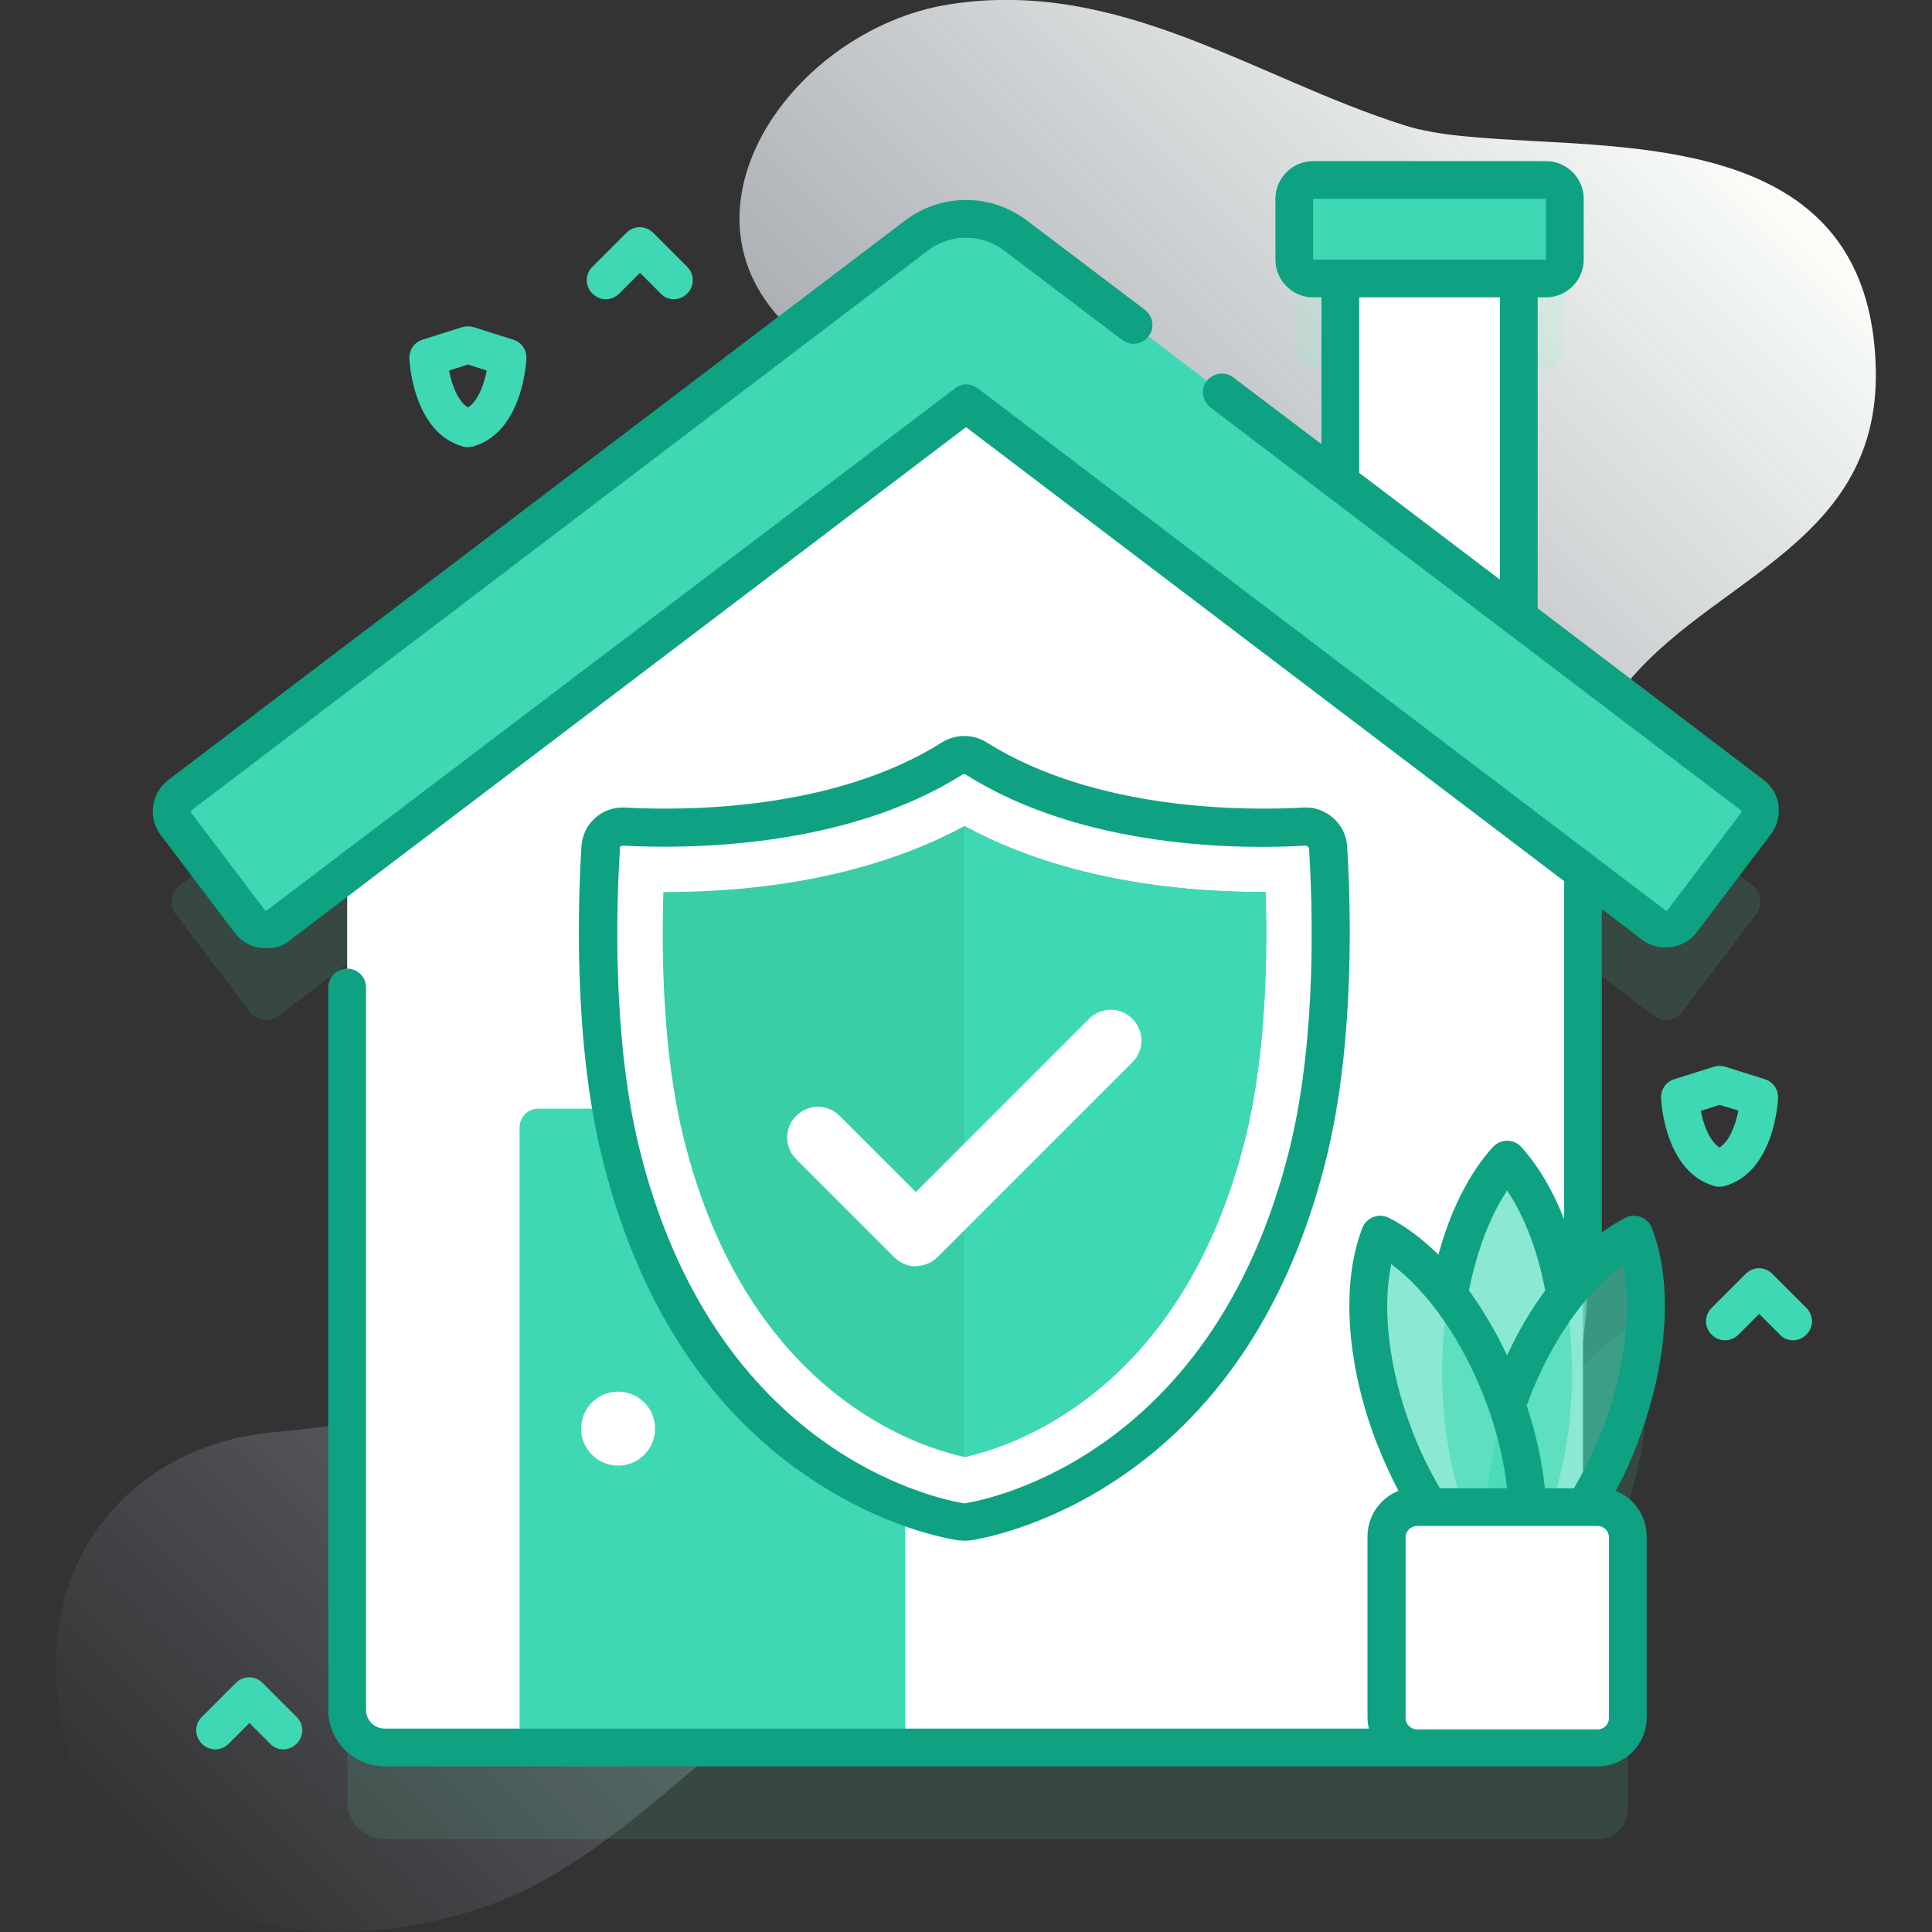
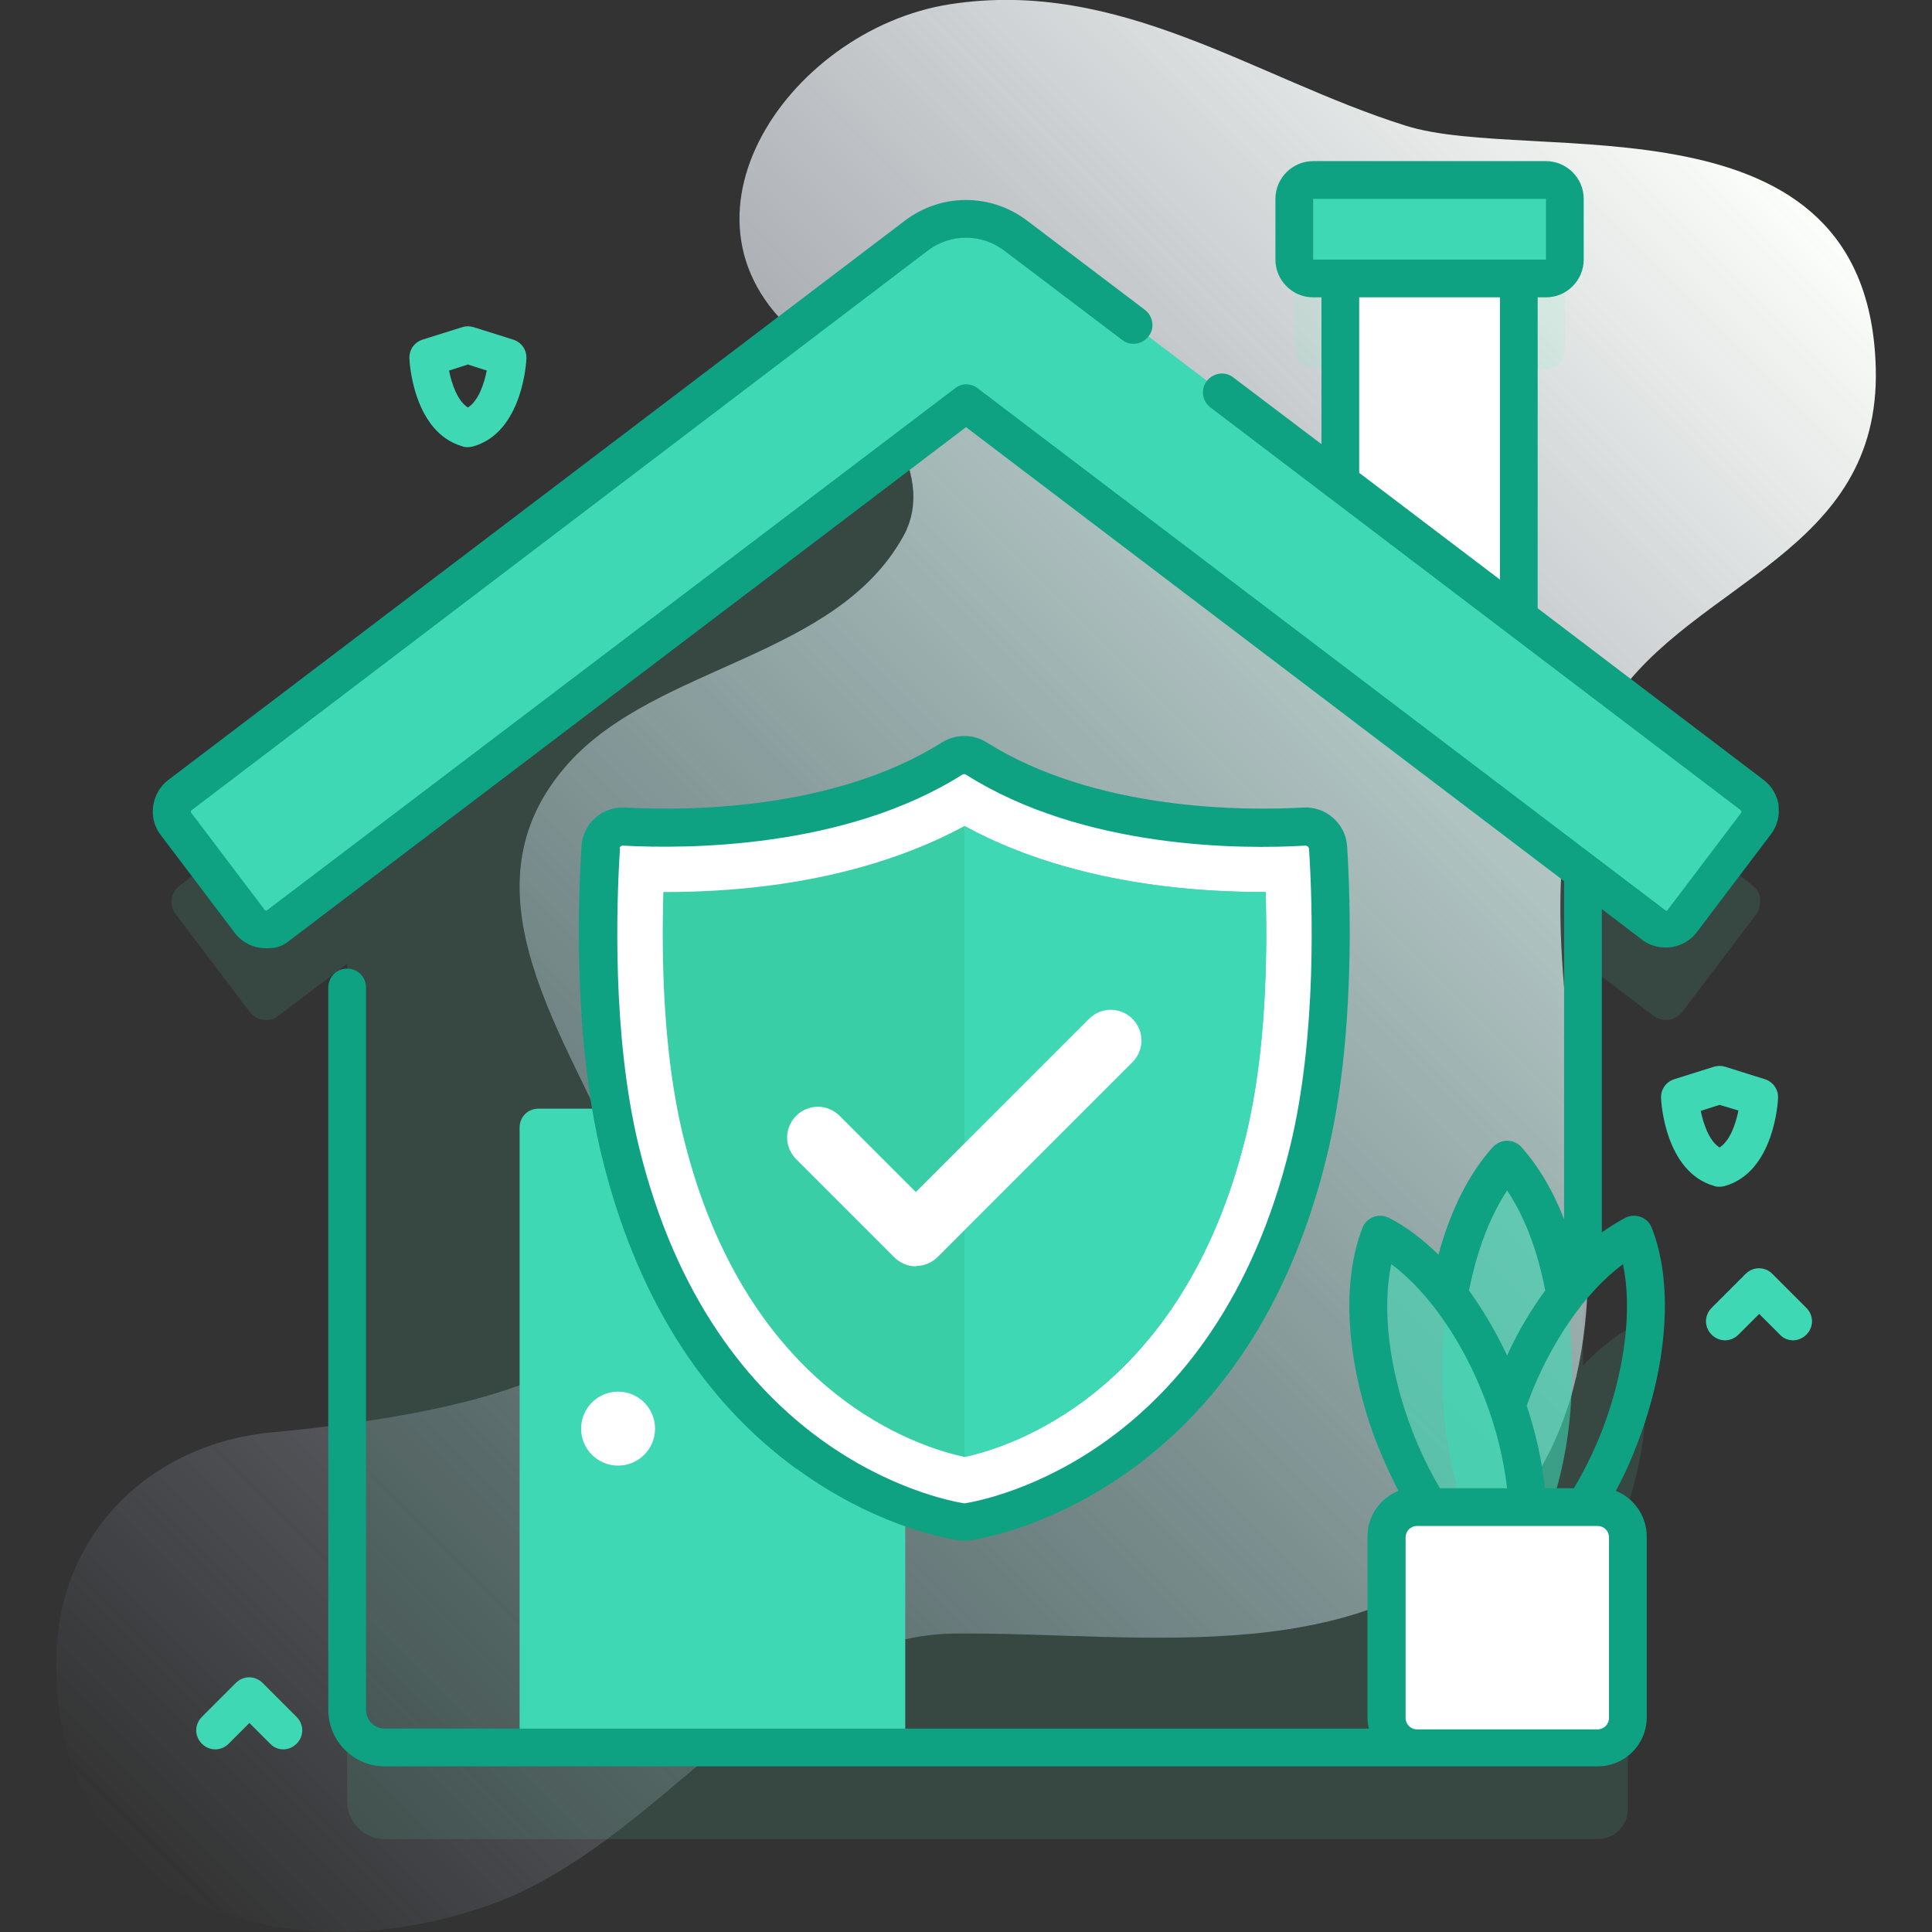
<svg xmlns="http://www.w3.org/2000/svg" viewBox="0 0 512 512">
  <rect x="0" y="0" width="512" height="512" fill="#333333" stroke="none" />
  <defs>
    <style>      .cls-1 {        fill: #0ea282;      }      .cls-2 {        fill: #5cffbe;        isolation: isolate;        opacity: .1;      }      .cls-3 {        fill: url(#linear-gradient);      }      .cls-4, .cls-5 {        fill: #3fd8b4;      }      .cls-5 {        opacity: .6;      }      .cls-6 {        fill: #fff;      }      .cls-7 {        fill: #6583fe;      }      .cls-8 {        fill: #3acea7;      }    </style>
    <linearGradient id="linear-gradient" x1="30.1" y1="26.2" x2="470.9" y2="467" gradientTransform="translate(0 514) scale(1 -1)" gradientUnits="userSpaceOnUse">
      <stop offset="0" stop-color="#cedbfc" stop-opacity="0" />
      <stop offset="1" stop-color="#fbfef9" />
    </linearGradient>
  </defs>
  <g>
    <g id="seovriendenIcon8">
      <g>
        <path class="cls-3" d="M497.1,97.7c-1.8-74.6-91.1-53.8-124.6-64.4C332.7,20.8,296.9-5.8,251.9,1.1c-43.7,6.7-79.5,60.1-36.6,90.8,15.3,10.9,33.7,32.8,24.1,50.2-17.9,32.3-65.1,34.1-88.6,60-61.4,67.9,124.5,158.4-78.8,177.5-32,3-56.8,26.7-57.1,60.3-.6,63.3,58,84,113,65.6,47.3-15.8,77.2-72.2,125.2-72.6,50.3-.4,110.1,10.9,146-30.8,52.4-60.9-11.5-156.2,28.3-215.9,21.5-32.3,70.9-39.6,69.7-88.5Z" />
        <g>
          <g>
            <path class="cls-2" d="M466.5,238.2c-.2-1.4-.9-2.7-2.1-3.6l-61.9-47v-89.9h7.2c2.8,0,5-2.2,5-5v-16.1c0-2.8-2.2-5-5-5h-61.7c-2.8,0-5,2.2-5,5v16.1c0,2.8,2.2,5,5,5h7.2v54l-86.1-65.4c-3.8-2.9-8.3-4.4-13.1-4.4s-9.3,1.5-13.1,4.4L47.6,234.7c-1.2.9-1.9,2.1-2.1,3.6-.2,1.4.2,2.9,1.1,4l19.6,25.9c1,1.4,2.6,2.1,4.3,2.1s2.3-.4,3.3-1.1l18.2-13.8v222c0,5.5,4.5,10,10,10h321.4c4.4,0,8-3.6,8-8v-47.9c0-4.4-3.6-8-8-8h-3.4c3.6-5.7,6.9-12.1,9.5-19.2,7.7-20.3,8.6-40.2,3.5-52.9-4.6,2.3-9.2,5.9-13.5,10.5v-106.9l18.7,14.2c.9.7,2.1,1.1,3.3,1.1,1.7,0,3.3-.8,4.3-2.1l19.6-25.9c.9-1.1,1.2-2.6,1-4h0Z" />
            <path class="cls-6" d="M355.2,58h47.3v118.5h-47.3V58Z" />
            <g>
-               <path class="cls-6" d="M419.5,214.1v239.2c0,5.5-4.5,10-10,10H102c-5.5,0-10-4.5-10-10v-239.2l163.5-124.8,164,124.8Z" />
              <path class="cls-4" d="M239.9,463.3h-102.2v-164.5c0-2.8,2.2-5,5-5h92.2c2.8,0,5,2.2,5,5v164.5Z" />
              <path class="cls-4" d="M441.5,246.3c-1.2,0-2.3-.4-3.3-1.1L256,106.9,73.8,245.2c-.9.7-2.1,1.1-3.3,1.1-1.7,0-3.3-.8-4.3-2.1l-19.6-25.9c-.9-1.2-1.2-2.6-1.1-4,.2-1.4.9-2.7,2.1-3.6L242.9,62.4c3.8-2.9,8.3-4.4,13.1-4.4s9.3,1.5,13.1,4.4l195.3,148.2c1.2.9,1.9,2.1,2.1,3.6s-.2,2.9-1.1,4l-19.6,25.9c-1,1.4-2.6,2.1-4.3,2.1h0Z" />
            </g>
            <g>
              <g>
                <path class="cls-6" d="M345.7,219c-15.1.8-56.7,1.1-87-18.1-1.9-1.2-4.4-1.2-6.3,0-30.3,19.2-71.9,18.9-87,18.1-3.2-.2-6,2.3-6.2,5.5-.9,14-2.2,50.1,5.2,80.4,20.6,84.5,82.1,97,90.3,98.4.6,0,1.2,0,1.8,0,8.2-1.3,69.7-13.9,90.3-98.4,7.4-30.3,6.1-66.4,5.2-80.4-.2-3.2-3-5.7-6.2-5.5h0Z" />
                <g>
                  <path class="cls-8" d="M255.6,386.1c-11-2.3-57.8-16-74.6-85.2-5.4-22.2-5.7-48.1-5.2-64.5h.3c38,0,63.6-8.9,79.5-17.5,15.9,8.7,41.5,17.5,79.5,17.5h.3c.5,16.4.2,42.3-5.2,64.5-16.9,69.2-63.7,82.9-74.6,85.2h0Z" />
                  <path class="cls-4" d="M255.6,218.9c15.9,8.7,41.5,17.5,79.5,17.5h.3c.5,16.4.2,42.3-5.2,64.5-16.9,69.2-63.7,82.9-74.6,85.2v-167.2Z" />
                </g>
              </g>
              <path class="cls-6" d="M242.7,335.6c-2.1,0-4.2-.9-5.7-2.4l-26-26c-3.2-3.2-3.2-8.3,0-11.5,3.2-3.2,8.3-3.2,11.5,0l20.2,20.2,45.9-45.9c3.2-3.2,8.3-3.2,11.5,0,3.2,3.2,3.2,8.3,0,11.5l-51.6,51.6c-1.5,1.5-3.6,2.4-5.7,2.4h0Z" />
            </g>
            <path class="cls-4" d="M409.7,73.8h-61.7c-2.8,0-5-2.2-5-5v-16.1c0-2.8,2.2-5,5-5h61.7c2.8,0,5,2.2,5,5v16.1c0,2.8-2.2,5-5,5Z" />
            <circle class="cls-6" cx="163.8" cy="378.6" r="9.8" />
            <g>
              <g>
                <path class="cls-5" d="M416.6,363.7c0,24.1-6.9,45.1-17.2,56.4-10.3-11.3-17.2-32.3-17.2-56.4s6.9-45.1,17.2-56.4c10.3,11.2,17.2,32.3,17.2,56.4Z" />
                <g>
-                   <path class="cls-5" d="M429.5,380.2c-7.7,20.3-20.2,35.8-32.5,41.9-5.1-12.8-4.2-32.7,3.5-52.9,7.7-20.3,20.2-35.8,32.5-41.9,5.1,12.7,4.2,32.7-3.5,52.9Z" />
                  <g>
                    <path class="cls-5" d="M369.4,380.2c7.7,20.3,20.2,35.8,32.5,41.9,5.1-12.8,4.2-32.7-3.5-52.9-7.7-20.3-20.2-35.8-32.5-41.9-5.1,12.7-4.2,32.7,3.5,52.9Z" />
                    <path class="cls-7" d="M403.1,418.4c-.4,1.3-.8,2.6-1.3,3.8-.8-.4-1.6-.8-2.4-1.3,1.2-.7,2.4-1.5,3.6-2.5Z" />
                  </g>
                </g>
              </g>
              <g>
                <path class="cls-6" d="M423.4,463.3h-47.9c-4.4,0-8-3.6-8-8v-47.9c0-4.4,3.6-8,8-8h47.9c4.4,0,8,3.6,8,8v47.9c0,4.4-3.6,8-8,8Z" />
                <g>
                  <path class="cls-1" d="M471.4,213.6c-.4-2.8-1.8-5.2-4-6.9l-59.9-45.5v-82.4h2.2c5.5,0,10-4.5,10-10v-16.1c0-5.5-4.5-10-10-10h-61.7c-5.5,0-10,4.5-10,10v16.1c0,5.5,4.5,10,10,10h2.2v38.9l-23.4-17.7c-2.2-1.7-5.3-1.2-7,1-1.7,2.2-1.2,5.3,1,7l140.5,106.7c0,0,.1.2.2.3,0,.1,0,.2,0,.3l-19.6,25.9c-.1.2-.4.2-.6,0l-182.2-138.3c-1.8-1.4-4.3-1.4-6,0L70.8,241.2c-.2.2-.4.1-.6,0l-19.6-25.9c0,0,0-.2,0-.3,0-.1,0-.2.2-.3L245.9,66.4c2.9-2.2,6.4-3.4,10.1-3.4s7.1,1.2,10.1,3.4l31.3,23.7c2.2,1.7,5.3,1.2,7-1,1.7-2.2,1.2-5.3-1-7l-31.3-23.7c-4.7-3.5-10.2-5.4-16.1-5.4s-11.4,1.9-16.1,5.4L44.6,206.7c-2.2,1.7-3.6,4.1-4,6.9-.4,2.8.3,5.5,2,7.7l19.6,25.9c2,2.6,5,4.1,8.3,4.1s4.5-.7,6.3-2.1l179.2-136,158.5,120.3s0,0,0,.1v89.5c-3-7.7-6.9-14.2-11.4-19.2-.9-1-2.3-1.6-3.7-1.6s-2.7.6-3.7,1.6c-6.3,6.9-11.3,16.8-14.5,28.6-4.2-4.1-8.6-7.5-13.2-9.8-1.3-.6-2.7-.7-4-.2-1.3.5-2.4,1.5-2.9,2.8-5.7,14.5-4.4,35.6,3.5,56.5,1.8,4.6,3.8,9.1,6,13.3-4.8,1.9-8.2,6.6-8.2,12.1v47.9c0,1,.1,2,.4,3H102c-2.8,0-5-2.2-5-5v-191.4c0-2.8-2.2-5-5-5s-5,2.2-5,5v191.4c0,8.3,6.7,15,15,15h321.4c7.2,0,13-5.8,13-13v-47.9c0-5.5-3.4-10.2-8.2-12.1,2.3-4.2,4.3-8.7,6-13.3,7.9-20.9,9.2-42.1,3.5-56.5-.5-1.3-1.6-2.3-2.9-2.8s-2.8-.4-4,.2c-2.1,1.1-4.2,2.4-6.3,3.9v-85.7l10.6,8.1c1.8,1.4,4,2.1,6.3,2.1,3.3,0,6.3-1.5,8.3-4.1l19.6-25.9c1.7-2.2,2.4-5,2-7.7h0ZM348,52.7h61.7v16.1s-61.7,0-61.7,0v-16.1ZM360.2,78.8h37.3v74.8l-37.3-28.3v-46.5ZM399.4,315.5c4.6,6.8,8.1,16,10.1,26.5-3.8,5.1-7.2,10.9-10.1,17.2-3-6.3-6.4-12.1-10.1-17.2,2.1-10.6,5.6-19.7,10.1-26.5ZM368.7,335c9.7,7.2,19,20.4,24.9,36,3,7.8,4.9,15.8,5.8,23.4h-17.8c-2.9-4.9-5.5-10.3-7.6-15.9-5.9-15.6-7.8-31.6-5.3-43.5ZM426.4,455.3c0,1.6-1.3,3-3,3h-47.9c-1.6,0-3-1.3-3-3v-47.9c0-1.6,1.3-3,3-3h47.9c1.6,0,3,1.3,3,3v47.9ZM430.1,335c2.5,11.8.6,27.8-5.3,43.5-2.2,5.7-4.8,11-7.7,15.9h-7.7c-.7-7.1-2.4-14.6-4.8-21.9.2-.5.3-.9.5-1.4,5.9-15.6,15.2-28.8,24.9-36Z" />
                  <path class="cls-1" d="M211.2,389.3c19.6,14.3,37.6,18.1,42.7,18.9.6,0,1.1.1,1.7.1s1.1,0,1.7-.1c5-.8,23-4.6,42.7-18.9,25.4-18.5,42.8-46.5,51.7-83.2,7.5-30.9,6.2-67.6,5.3-81.9-.4-5.9-5.6-10.5-11.5-10.2-15.7.9-55.2.9-84.1-17.3-3.5-2.2-8.1-2.2-11.7,0-28.8,18.2-68.4,18.2-84.1,17.3-6-.3-11.1,4.2-11.5,10.2-.9,14.3-2.2,50.9,5.3,81.9,8.9,36.7,26.3,64.7,51.7,83.2h0ZM164.2,224.9c0-.5.4-.8.9-.8s0,0,0,0c16.6.9,58.7.9,89.9-18.8.3-.2.7-.2,1,0,31.3,19.8,73.3,19.8,89.9,18.8.5,0,.9.3,1,.8.9,13.9,2.2,49.3-5,78.9-19.9,81.7-79.5,93.5-86.2,94.6,0,0-.2,0-.2,0-6.7-1.1-66.3-12.9-86.2-94.6-7.2-29.6-5.9-65-5-78.9h0Z" />
                </g>
              </g>
            </g>
          </g>
          <g>
            <path class="cls-4" d="M455.7,314.5c-.5,0-.9,0-1.4-.2-13.1-3.7-14.1-22.5-14.1-23.3-.1-2.3,1.3-4.3,3.5-5l10.5-3.3c1-.3,2-.3,3,0l10.5,3.3c2.2.7,3.6,2.7,3.5,5,0,.8-1,19.6-14.1,23.3-.4.1-.9.2-1.4.2ZM450.7,294.3c.7,3.5,2.2,8,5,9.8,2.8-1.8,4.3-6.3,5-9.8l-5-1.5-5,1.6Z" />
            <path class="cls-4" d="M124,118.5c-.5,0-.9,0-1.4-.2-13.1-3.7-14.1-22.5-14.1-23.3-.1-2.3,1.3-4.3,3.5-5l10.5-3.3c1-.3,2-.3,3,0l10.5,3.3c2.2.7,3.6,2.7,3.5,5,0,.8-1,19.6-14.1,23.3-.4.1-.9.2-1.4.2h0ZM119,98.2c.7,3.5,2.2,8,5,9.8,2.8-1.8,4.3-6.3,5-9.8l-5-1.6-5,1.6Z" />
-             <path class="cls-4" d="M178.6,79.3c-1.3,0-2.6-.5-3.5-1.5l-5.5-5.5-5.5,5.5c-2,2-5.1,2-7.1,0-2-2-2-5.1,0-7.1l9-9c2-2,5.1-2,7.1,0l9,9c2,2,2,5.1,0,7.1-1,1-2.3,1.5-3.5,1.5Z" />
            <path class="cls-4" d="M475.2,355.2c-1.3,0-2.6-.5-3.5-1.5l-5.5-5.5-5.5,5.5c-2,2-5.1,2-7.1,0-2-2-2-5.1,0-7.1l9-9c2-2,5.1-2,7.1,0l9,9c2,2,2,5.1,0,7.1-1,1-2.3,1.5-3.5,1.5Z" />
            <path class="cls-4" d="M75.1,463.6c-1.3,0-2.6-.5-3.5-1.5l-5.5-5.5-5.5,5.5c-2,2-5.1,2-7.1,0-2-2-2-5.1,0-7.1l9-9c2-2,5.1-2,7.1,0l9,9c2,2,2,5.1,0,7.1-1,1-2.3,1.5-3.5,1.5Z" />
          </g>
        </g>
      </g>
    </g>
  </g>
</svg>